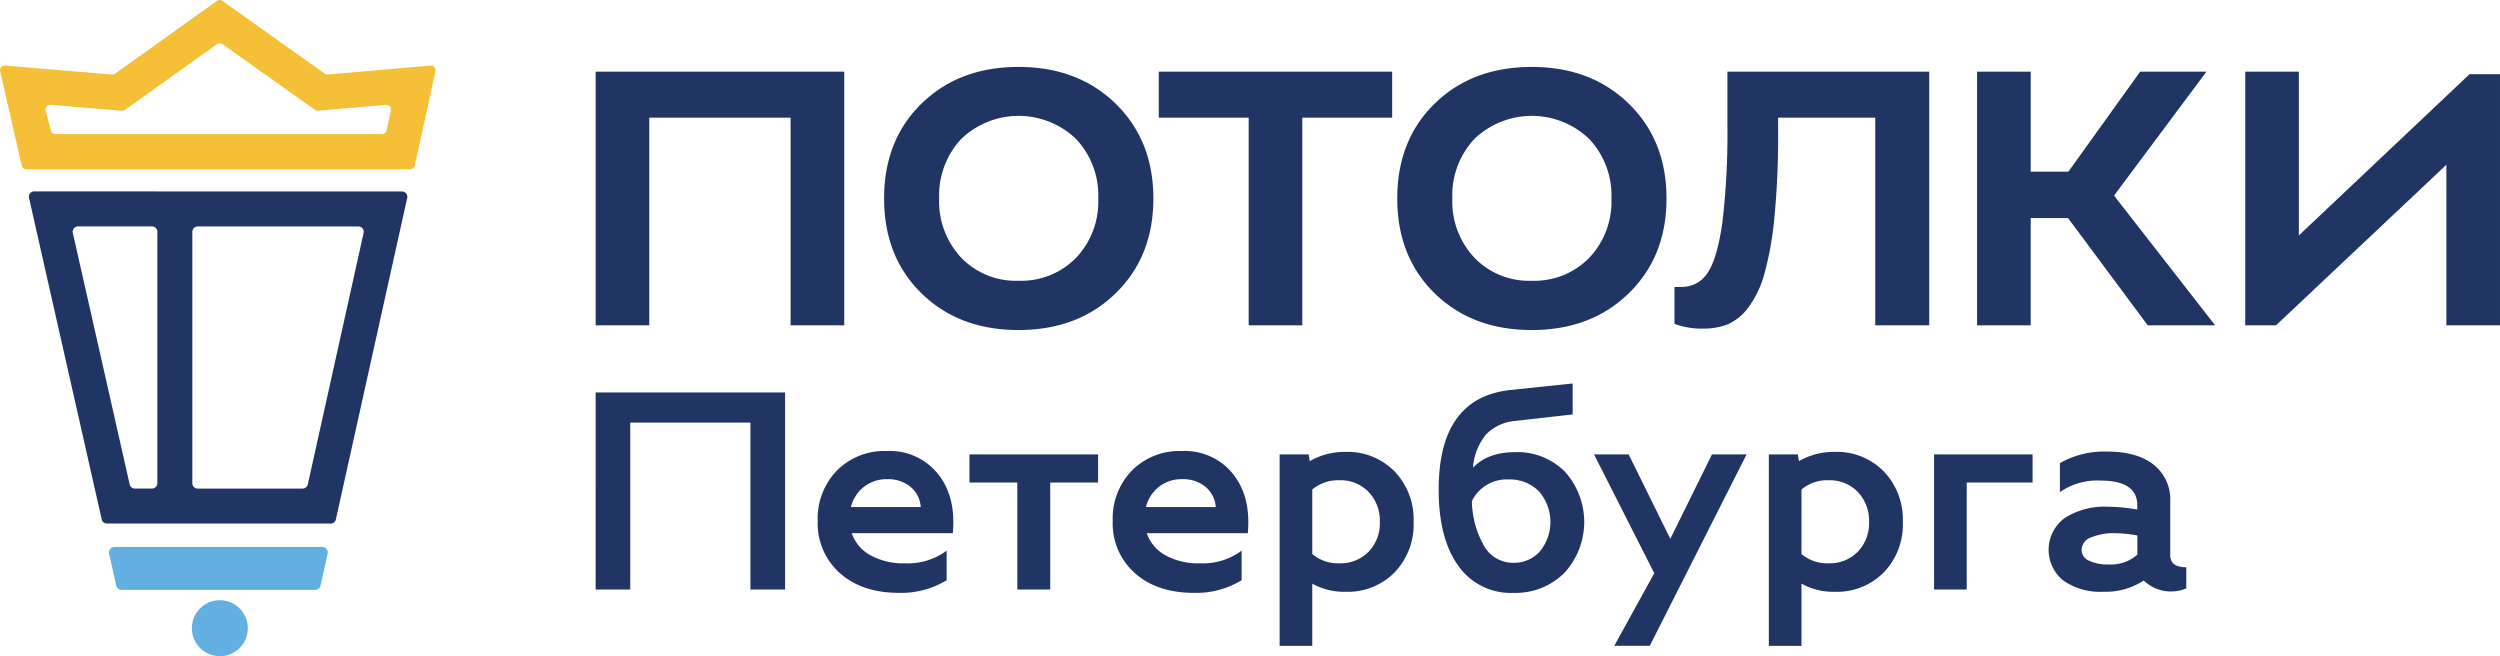
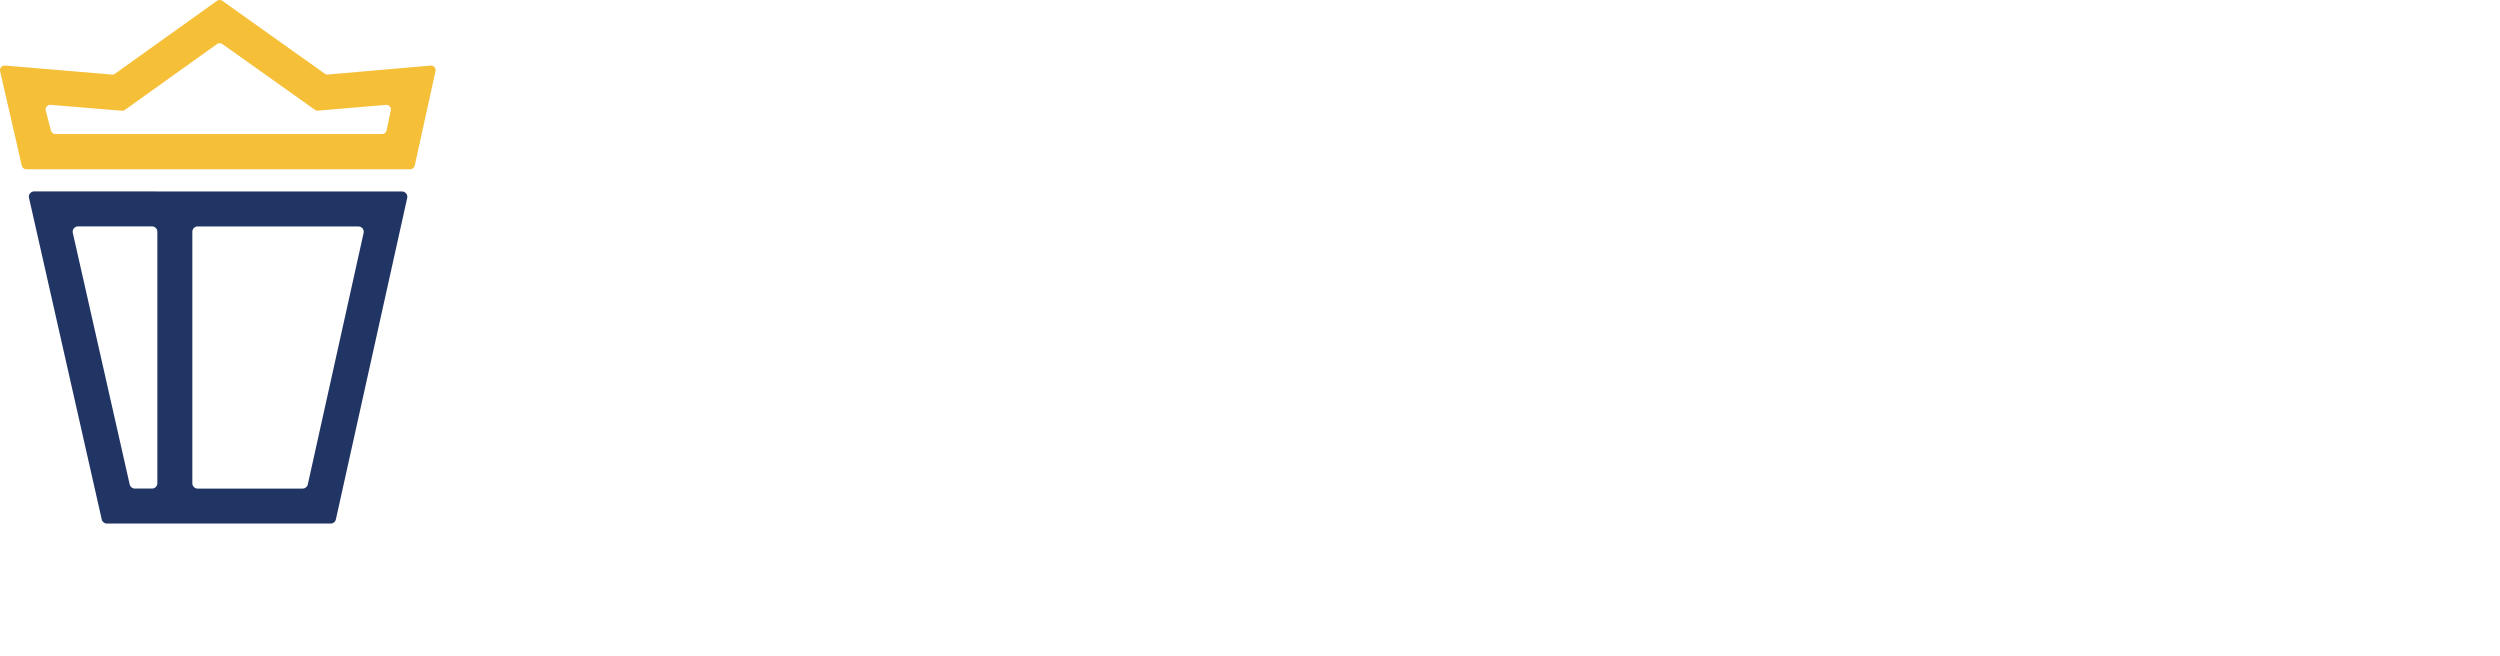
<svg xmlns="http://www.w3.org/2000/svg" id="Layer_1" data-name="Layer 1" width="575.992" height="40mm" viewBox="0 0 431.996 113.386">
  <defs>
    <style>.cls-1{fill:#213564}</style>
  </defs>
  <path class="cls-1" d="M18.475 90.467h38.666a.92.92 0 0 0 .9-.722l12.323-55.534a.92.92 0 0 0-.9-1.121l-63.549-.016a.92.92 0 0 0-.9 1.125l12.561 55.55a.92.92 0 0 0 .9.718m-4.994-51.344h12.785a.92.92 0 0 1 .921.921V83.5a.92.92 0 0 1-.921.921h-2.959a.92.92 0 0 1-.9-.718l-9.825-43.455a.92.92 0 0 1 .9-1.124m38.806 45.3H34.157a.92.92 0 0 1-.921-.921V40.05a.92.92 0 0 1 .922-.921l27.772.007a.92.92 0 0 1 .9 1.121L53.188 83.7a.92.92 0 0 1-.9.722" />
-   <path d="M55.688 94.508h-35.9a.954.954 0 0 0-.931 1.162l1.228 5.513a.954.954 0 0 0 .931.747h33.443a.954.954 0 0 0 .931-.747l1.228-5.513a.954.954 0 0 0-.931-1.162m-12.866 14.044a4.833 4.833 0 1 1-4.833-4.833 4.833 4.833 0 0 1 4.833 4.833" style="fill:#64afe2" />
  <path d="M70.88 29.246H4.55a.81.81 0 0 1-.781-.6L.026 12.336a.807.807 0 0 1 .85-1.007l18.46 1.555a.8.8 0 0 0 .538-.147L37.489.15a.81.81 0 0 1 .937 0l17.7 12.583a.8.8 0 0 0 .536.146l17.73-1.549a.807.807 0 0 1 .85 1.007l-3.581 16.305a.81.81 0 0 1-.781.6m-61.3-6.08h56.434a.81.81 0 0 0 .781-.6l.728-3.434a.807.807 0 0 0-.85-1.007l-11.717 1a.8.8 0 0 1-.537-.147L38.434 7.615a.81.81 0 0 0-.937 0L21.586 18.986a.8.8 0 0 1-.538.147l-12.29-1.012a.807.807 0 0 0-.85 1.007l.892 3.434a.81.81 0 0 0 .781.6" style="fill:#f5bf38" />
-   <path class="cls-1" d="M102.926 56.215V12.381h42.958v43.834h-9.268V20.333h-24.422v35.882zm56.326-38.324q6.481-6.324 16.751-6.325t16.782 6.356Q199.3 24.279 199.3 34.3t-6.512 16.375q-6.516 6.354-16.788 6.354T159.252 50.7q-6.481-6.324-6.481-16.407t6.481-16.407m3.037 16.414a14.17 14.17 0 0 0 3.82 10.239A13.1 13.1 0 0 0 176 48.513a13.26 13.26 0 0 0 9.925-3.945 14.08 14.08 0 0 0 3.851-10.27A14.2 14.2 0 0 0 185.928 24a14.336 14.336 0 0 0-19.819 0 14.25 14.25 0 0 0-3.82 10.3m37.949-21.92h40.327v7.953h-15.529v35.882h-9.268V20.333h-15.53zm47.686 5.511q6.481-6.324 16.751-6.325t16.782 6.356 6.513 16.375-6.513 16.375q-6.513 6.356-16.782 6.356T247.924 50.7q-6.481-6.324-6.481-16.407t6.481-16.407m3.037 16.414a14.17 14.17 0 0 0 3.82 10.239 13.1 13.1 0 0 0 9.894 3.976 13.26 13.26 0 0 0 9.925-3.945 14.08 14.08 0 0 0 3.851-10.27A14.2 14.2 0 0 0 274.6 24a14.336 14.336 0 0 0-19.819 0 14.25 14.25 0 0 0-3.82 10.3m38.386 21.664v-6.387h1.19a5.21 5.21 0 0 0 4.54-2.442q1.658-2.442 2.536-8.642a130 130 0 0 0 .877-17.158V12.38h34.879v43.835h-9.33V20.333h-16.782V22.9a145 145 0 0 1-.626 14.5 56.5 56.5 0 0 1-1.722 9.832 17.6 17.6 0 0 1-2.787 5.886 8.93 8.93 0 0 1-3.538 2.912 11.5 11.5 0 0 1-4.352.751 13.6 13.6 0 0 1-4.884-.814m52.287.248V12.381h9.268v17.283h6.512l12.399-17.283h11.46l-15.969 21.416 17.471 22.418h-11.647l-13.777-18.536h-6.449v18.536zm51.661 0h-5.323V12.381h9.268v28.304l29.494-27.866h5.261v43.396h-9.268V28.474zm-290.37 45.651V67.819h32.734v34.047h-5.983V73.023h-20.769v28.843zm50.341-23.931a10.66 10.66 0 0 1 8.8 3.94q3.161 3.94 2.578 10.263h-17.458a6.88 6.88 0 0 0 3.234 3.818 11.8 11.8 0 0 0 5.958 1.386 11.27 11.27 0 0 0 7.2-2.189v5.107a15.1 15.1 0 0 1-8.172 2.189q-6.42 0-10.263-3.4A11.5 11.5 0 0 1 141.3 90a11.9 11.9 0 0 1 3.307-8.682 11.57 11.57 0 0 1 8.658-3.38m-6.226 9.679H159.1a4.93 4.93 0 0 0-1.775-3.5 6.07 6.07 0 0 0-4.013-1.313 6.3 6.3 0 0 0-4.013 1.313 6.4 6.4 0 0 0-2.262 3.5m28.75-4.234h-8.268v-4.864h22.228v4.864h-8.269v18.483h-5.691zm28.454-5.448a10.66 10.66 0 0 1 8.8 3.94q3.161 3.94 2.578 10.263h-17.458a6.88 6.88 0 0 0 3.234 3.818 11.8 11.8 0 0 0 5.958 1.386 11.27 11.27 0 0 0 7.2-2.189v5.107a15.1 15.1 0 0 1-8.172 2.189q-6.42 0-10.263-3.4A11.5 11.5 0 0 1 192.276 90a11.9 11.9 0 0 1 3.307-8.682 11.57 11.57 0 0 1 8.658-3.38m-6.226 9.679h12.063a4.93 4.93 0 0 0-1.775-3.5 6.07 6.07 0 0 0-4.013-1.317 6.3 6.3 0 0 0-4.013 1.313 6.4 6.4 0 0 0-2.262 3.5m23.103 23.981V78.519h5.01l.195 1.167a12 12 0 0 1 6.129-1.6 11.37 11.37 0 0 1 8.536 3.38 12 12 0 0 1 3.283 8.731 11.92 11.92 0 0 1-3.283 8.707 11.35 11.35 0 0 1-8.488 3.356 11.23 11.23 0 0 1-5.74-1.41v10.749h-5.642Zm5.642-15.857a6.86 6.86 0 0 0 4.669 1.6 6.75 6.75 0 0 0 5.059-1.994 7.08 7.08 0 0 0 1.945-5.156 7.16 7.16 0 0 0-1.945-5.18 6.7 6.7 0 0 0-5.059-2.019 6.87 6.87 0 0 0-4.669 1.6zm34.34-28.356 10.652-1.119v5.35l-9.874 1.119a7.96 7.96 0 0 0-5.058 2.31 10.1 10.1 0 0 0-2.286 5.764q2.578-2.675 7.3-2.675a11.53 11.53 0 0 1 8.585 3.38 12.994 12.994 0 0 1-.122 17.51 11.97 11.97 0 0 1-8.8 3.429 11.04 11.04 0 0 1-9.509-4.694Q248.6 93.063 248.6 84.6q0-15.953 12.5-17.219m-6.761 19.213a16.14 16.14 0 0 0 2.189 7.88 5.73 5.73 0 0 0 5.01 2.772 5.89 5.89 0 0 0 4.572-1.994 8.024 8.024 0 0 0-.219-10.384 7.08 7.08 0 0 0-5.229-2.019 6.67 6.67 0 0 0-6.323 3.745m31.517 12.451-10.409-20.526h5.983l7.199 14.592 7.198-14.592h5.983l-16.732 33.075h-6.128zm19.796 12.549V78.519h5.01l.195 1.167a12 12 0 0 1 6.129-1.6 11.37 11.37 0 0 1 8.536 3.38 12 12 0 0 1 3.283 8.731 11.92 11.92 0 0 1-3.283 8.707 11.35 11.35 0 0 1-8.488 3.356 11.23 11.23 0 0 1-5.74-1.41v10.749h-5.642Zm5.642-15.857a6.86 6.86 0 0 0 4.669 1.6 6.75 6.75 0 0 0 5.059-1.994 7.07 7.07 0 0 0 1.946-5.156 7.16 7.16 0 0 0-1.946-5.18 6.7 6.7 0 0 0-5.059-2.019 6.87 6.87 0 0 0-4.669 1.6zm22.909 6.129V78.519h17.023v4.864h-11.381v18.483zm29.232.389a11.06 11.06 0 0 1-6.907-1.946 6.822 6.822 0 0 1 .219-10.774 12.77 12.77 0 0 1 7.563-1.97 30 30 0 0 1 5.01.486v-.73q0-4.279-6.372-4.28a11.3 11.3 0 0 0-7 1.994v-5.01a15.47 15.47 0 0 1 8.123-1.995q5.2 0 8.074 2.262a7.68 7.68 0 0 1 2.87 6.4v9.241q0 2.092 2.772 2.091v3.648a6.78 6.78 0 0 1-7.344-1.362 12.05 12.05 0 0 1-7 1.946m2.092-10.117a10 10 0 0 0-4.28.754 2.33 2.33 0 0 0-1.556 2.116 2.04 2.04 0 0 0 1.265 1.872 7.6 7.6 0 0 0 3.453.657 6.86 6.86 0 0 0 4.913-1.7v-3.311a23 23 0 0 0-3.794-.389" />
</svg>